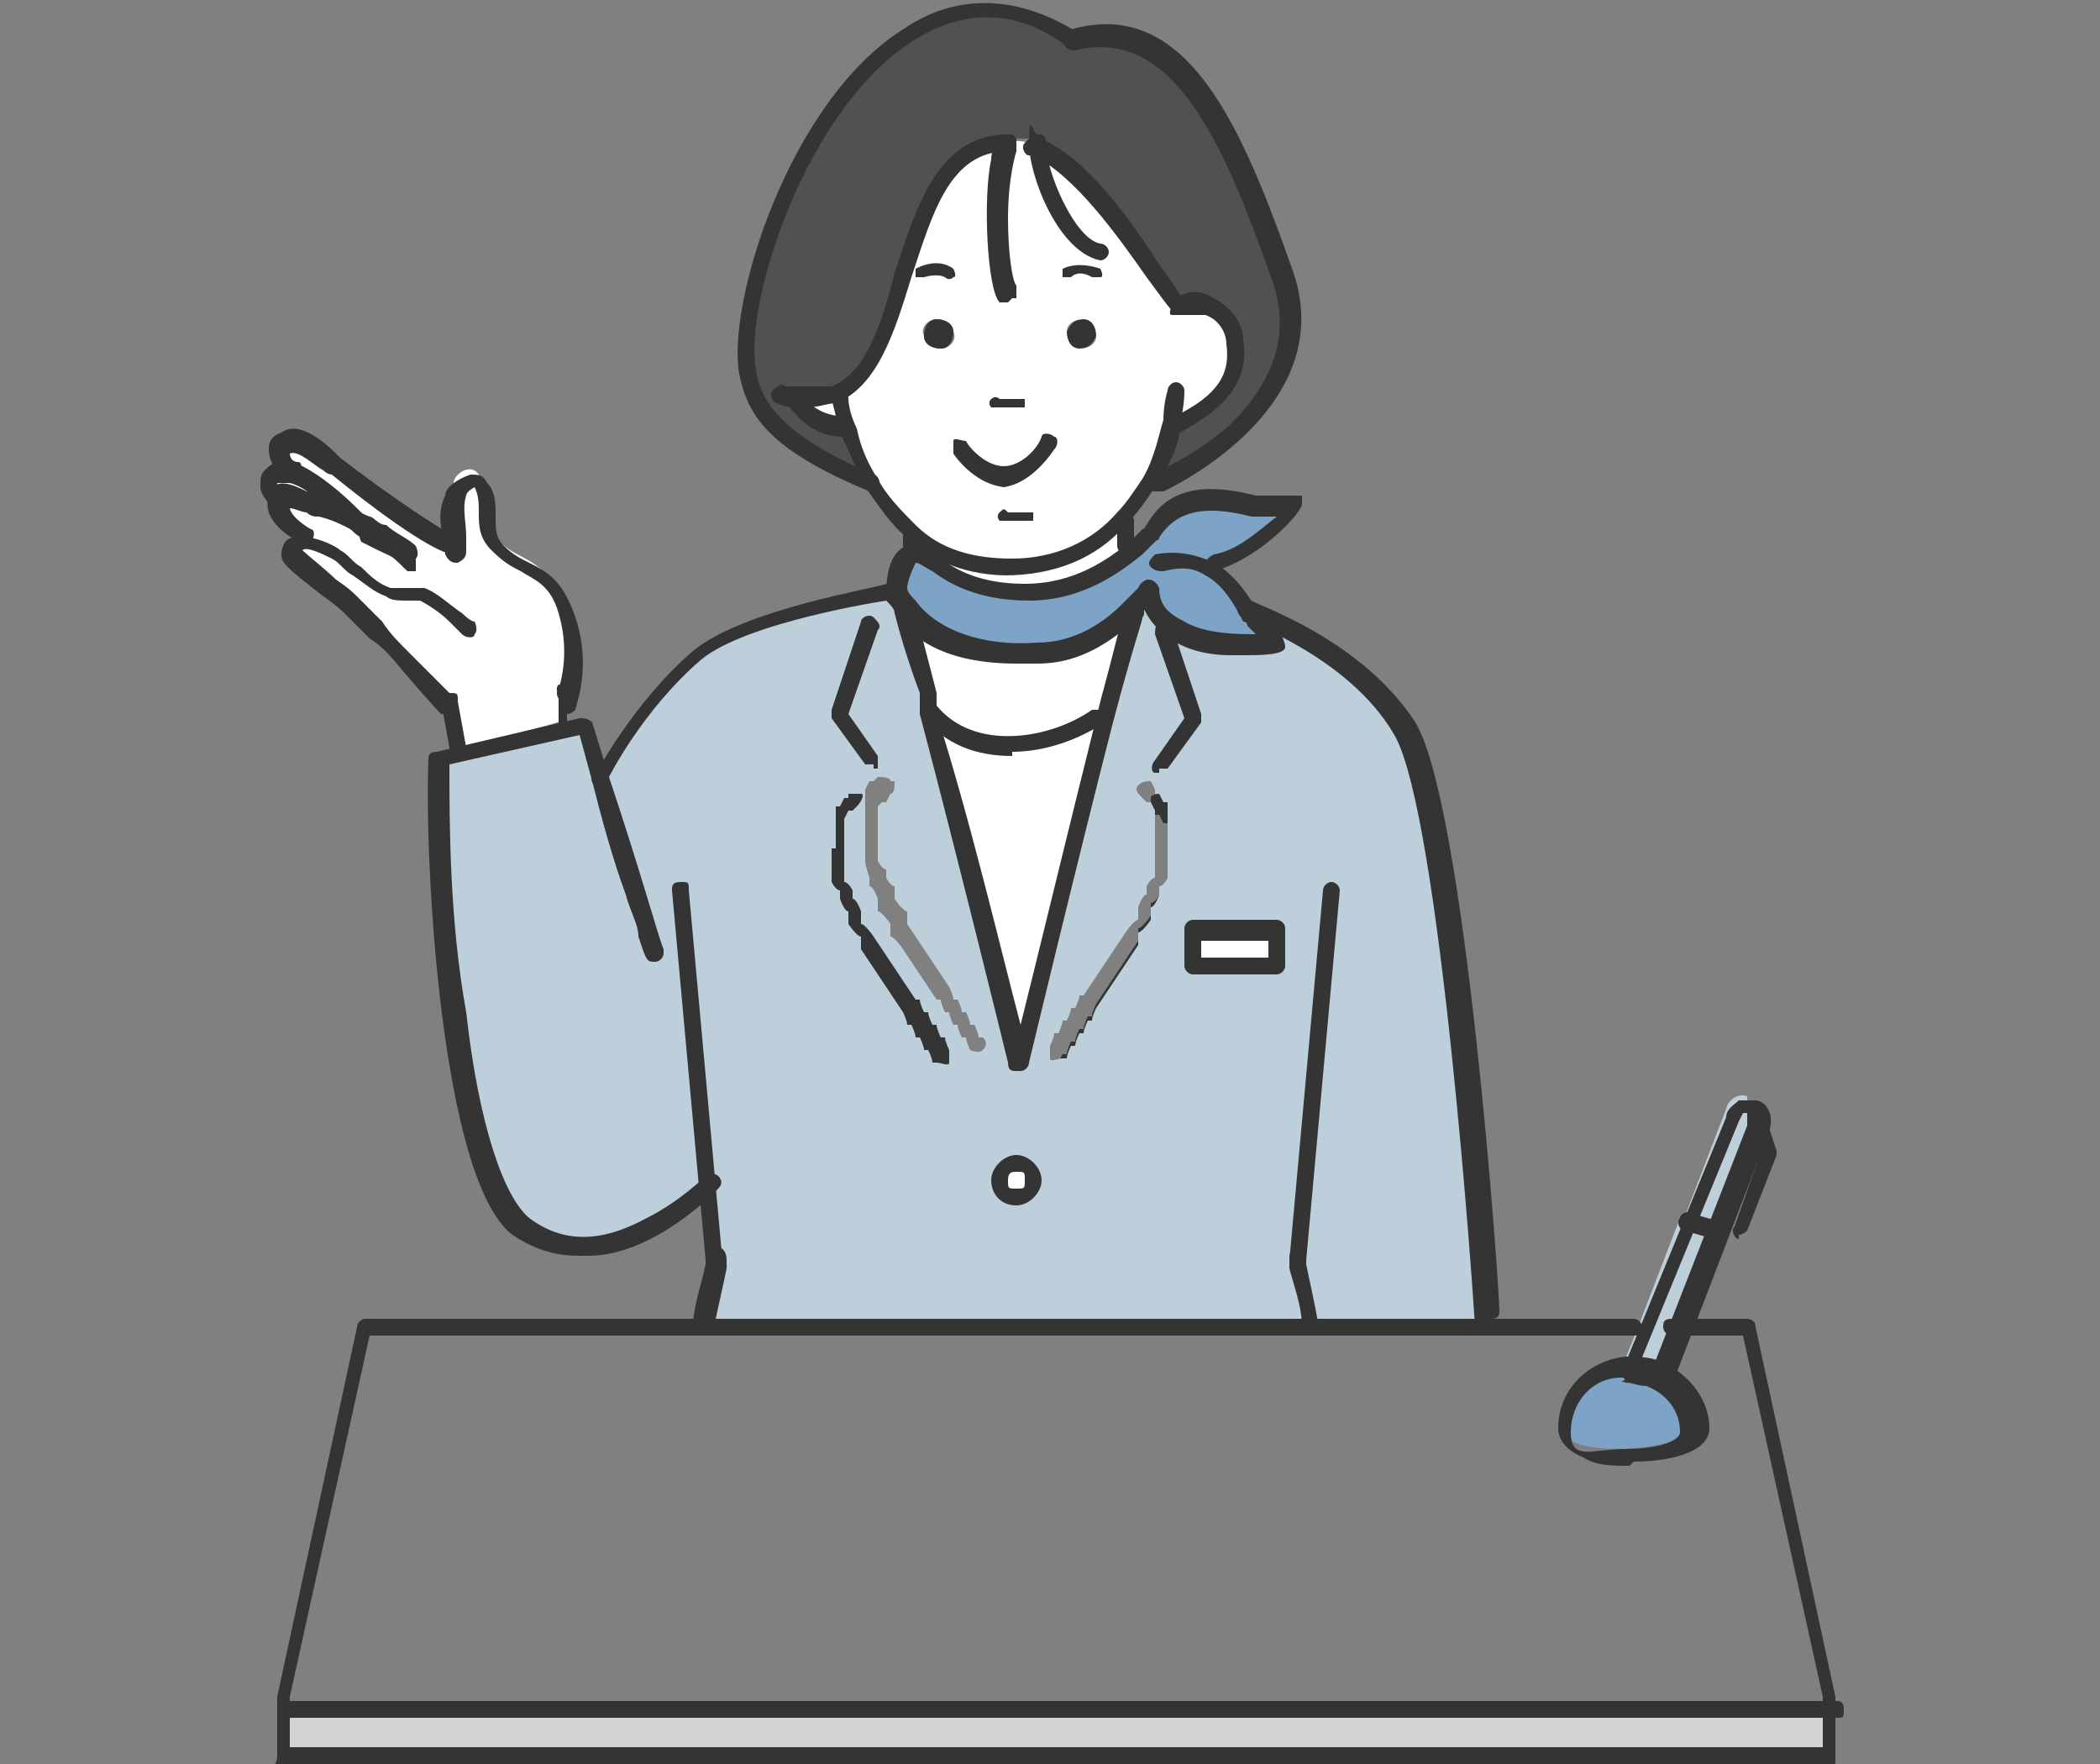
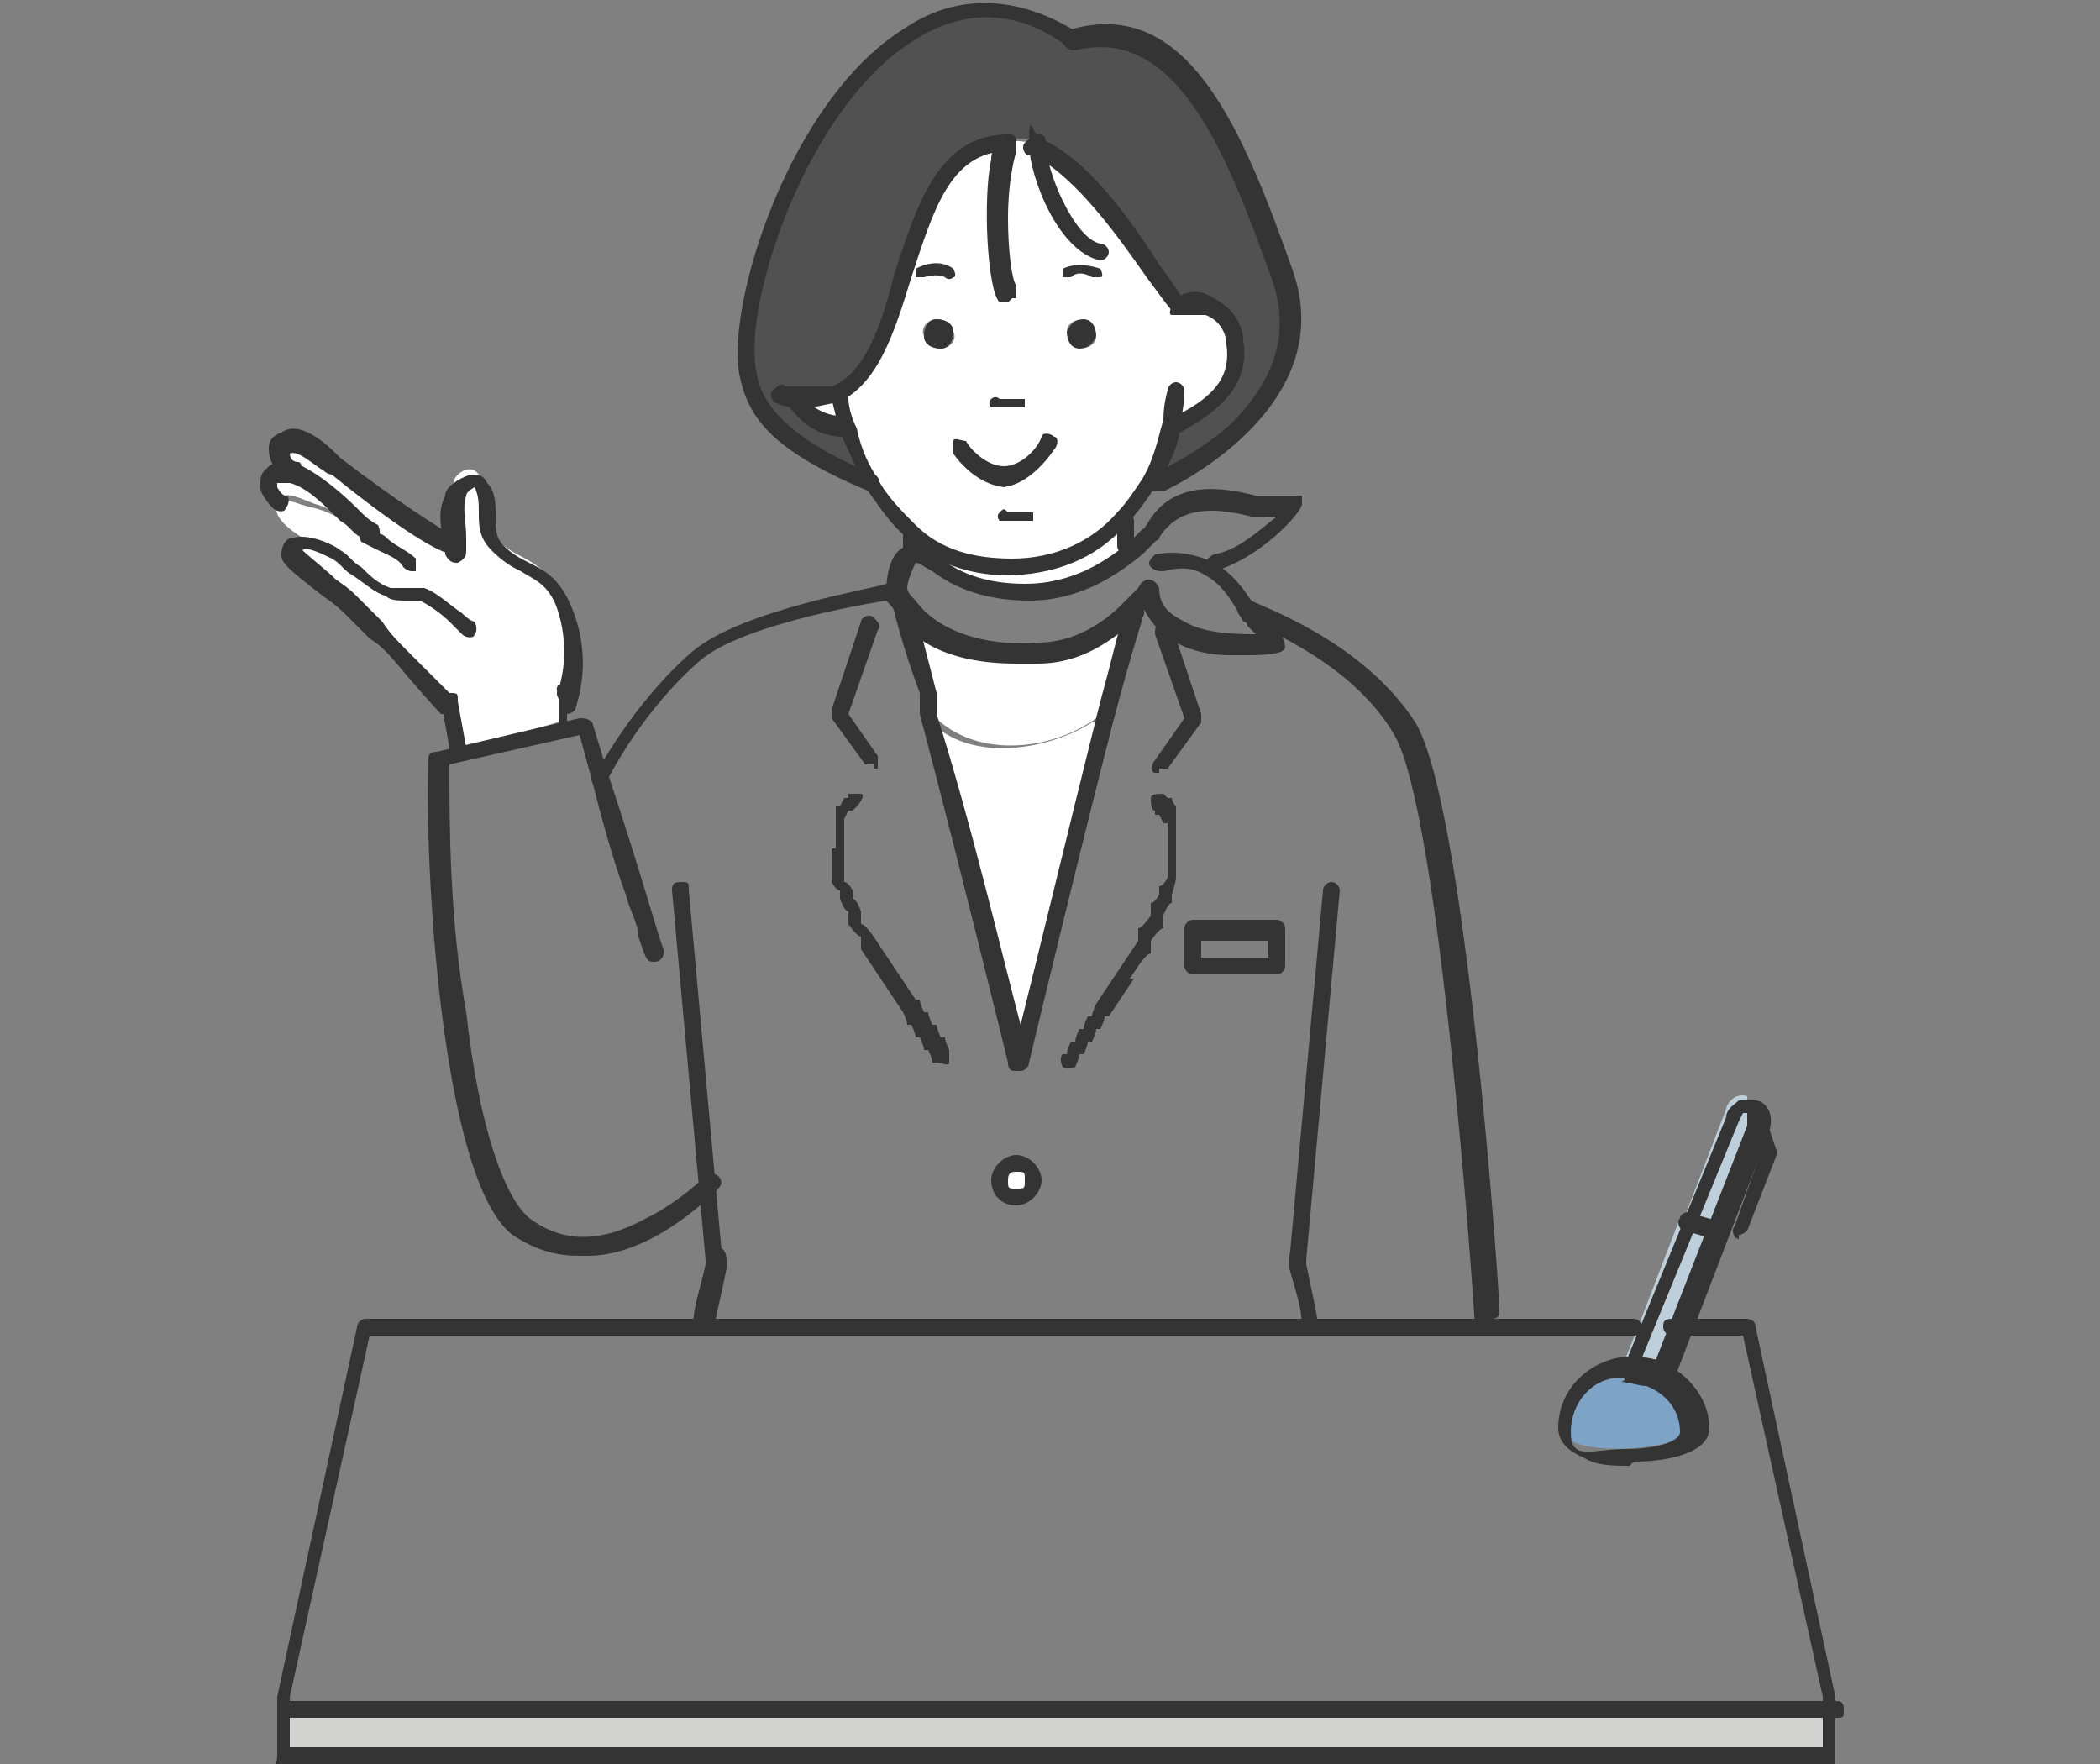
<svg xmlns="http://www.w3.org/2000/svg" id="_レイヤー_2" version="1.1" viewBox="0 0 50 42">
  <rect x="0" y="0" width="50" height="42" fill="#808080" stroke="none" />
  <defs>
    <style>
      .st0 {
        fill: #fff;
      }

      .st1 {
        fill: #bdcfda;
      }

      .st2 {
        fill: #d3d3d1;
      }

      .st3 {
        fill: #7da4c6;
      }

      .st4 {
        fill: #515151;
      }

      .st5 {
        fill: #343434;
      }
    </style>
  </defs>
  <g id="_09">
    <g>
      <polygon class="st2" points="43.7 40.6 43.7 41.8 6.8 41.8 6.8 40.6 6.8 40.6 43.7 40.6" />
      <path class="st1" d="M41.6,26.2c.4.1.2.4.2.5l-1,2.5h0l-.7-.2h0s1-2.6,1-2.6c0-.1.2-.4.5-.3h0Z" />
      <path class="st3" d="M39.4,32.7c.5.2.9.8.9,1.3s-3.1.8-3.1,0,.6-1.4,1.4-1.5c0,0,.1,0,.2,0,.2,0,.5,0,.7.1Z" />
      <path class="st1" d="M38.8,32.6c0,0-.1,0-.2,0h0l.4-1,1-2.6h0s.7.3.7.3h0l-.9,2.3-.5,1.2c-.2,0-.4-.1-.7-.1h0Z" />
-       <path class="st3" d="M27.2,14c0,.1-.2.3-.5.5-.5.4-1.2.9-2.1,1-1.9.1-2.8-.6-3.1-1.1,0-.1-.1-.2-.2-.3,0,0,0,0,0-.1,0-.3.1-.8.3-.9,0,0,0,0,.1,0,.5,0,1,.9,2.7.9,1.2,0,2.1-.7,2.6-1.1.2-.2.3-.3.3-.3h0c.6-1.2,1.9-.8,2.7-.6.2,0,.5,0,.7,0,0,0-.8,1.2-1.9,1.4h-.2c.4.3.7.7,1,1,0,0,.1.2.2.2.1.2.3.4.5.5,0,0-2.7.5-3-1.2h0s0,0,0,0Z" />
-       <rect class="st0" x="28.4" y="22.1" width="2" height=".9" />
      <path class="st4" d="M19,9.5h0c.3.5.6.7,1.1.7h.1c.1.3.3.8.6,1.2h-.1c-2.2-.9-2.8-1.7-3-2.6-.4-2.5,3.1-11.1,7.8-7.9,2.6-.7,3.9,2.4,5,5.6,1.1,3.1-3,4.9-3,4.9h0c.3-.5.5-1.1.5-1.5h.1c.8-.4,1.5-.9,1.4-1.9,0-.6-.7-1.2-1.3-.8h0c-.7-.8-2-3.3-3.4-3.9h0c-.4,0-.5,0-.8,0-2.7,0-2.1,5.2-4.1,6-.2,0-.5.1-.8,0h0Z" />
      <polygon class="st5" points="28.1 19.7 28.1 19.6 28.1 19.6 28.1 19.6 28.1 19.6 28.1 19.7 28.1 19.7" />
      <path class="st0" d="M26.8,14.6c0,.2-.4,1.2-.7,2.5h0c-1.1.8-3,1-4-.2h0c-.3-1-.5-1.9-.6-2.5h0c.4.5,1.2,1.2,3.1,1.1,1,0,1.7-.6,2.1-1h.1c0,0,0,0,0,0Z" />
      <path class="st0" d="M26.1,17.2h0c-.8,3.2-2,8.1-2,8.1,0,0-1.2-4.9-2.1-8.3h0c.9,1.2,2.9.9,4,.2Z" />
      <path class="st5" d="M25.8,7.6c.2,0,.4.2.3.4s-.2.3-.4.3-.4-.2-.3-.4.2-.3.4-.3Z" />
      <path class="st5" d="M27,23.3l-.2.3-.2.3-.2.3h-.1c0,.1-.1.3-.1.3h-.1c0,.1-.1.3-.1.3h-.1c0,.1-.1.3-.1.3h-.1c0,.1-.1.3-.1.3,0,0-.2.1-.3,0,0,0-.1-.2,0-.3h.1c0-.1.1-.3.1-.3h.1c0-.1.1-.3.1-.3h.1c0-.1.1-.3.1-.3h.1c0-.1.1-.3.1-.3l.2-.3.2-.3.2-.3.2-.3.2-.3v-.3c.1,0,.3-.3.3-.3v-.3c.1,0,.2-.2.2-.2v-.2c.1,0,.2-.2.2-.2h0c0-.1,0-.2,0-.2h0c0-.1,0-.2,0-.2h0c0-.1,0-.2,0-.2h0c0,0,0-.2,0-.2h0c0,0,0-.2,0-.2h0c0,0,0-.1,0-.1h0c0-.1,0-.2,0-.2h0s0,0,0,0h0s0,0,0,0h0c0,0,0,0,0,0h0s0,0,0,0h-.1c0,0-.1-.2-.1-.2h-.1c0,0,0-.1,0-.1h0s0,0,0,0h0s0,0,0,0h0s0,0,0,0h0s0,0,0,0h0c-.1,0-.1-.2-.1-.3,0-.1.2-.1.3-.1h0s0,0,0,0h0s0,0,0,0h0s0,0,0,0h0s0,0,0,0h0s0,0,0,0h0s.1.1.1.1h.1c0,.1.1.2.1.2h0s0,0,0,0h0c0,0,0,.1,0,.1h0v.2h0c0,.1,0,.2,0,.2h0c0,0,0,.1,0,.1h0c0,0,0,.1,0,.1h0c0,0,0,.2,0,.2h0c0,0,0,.2,0,.2h0c0,.1,0,.2,0,.2h0c0,.1,0,.2,0,.2h0c0,.1,0,.2,0,.2h0c0,.1-.1.4-.1.4v.2c-.1,0-.2.3-.2.3v.3c-.1,0-.3.3-.3.3v.3c-.1,0-.3.3-.3.3l-.2.3h0Z" />
      <path class="st0" d="M19.8,9.4c2-.8,1.4-5.9,4.1-6,.3-.1.5,0,.8,0h0c1.4.6,2.8,3.1,3.4,3.8h0c.6-.3,1.2.3,1.3.9.1,1-.5,1.6-1.4,1.9h-.1c0,.4-.3.9-.5,1.4-.2.3-.4.6-.6.9-.6.6-1.5,1.1-2.7,1.1-1,0-1.8-.3-2.4-.9-.4-.4-.7-.8-.9-1.2-.3-.5-.4-.9-.6-1.3-.1-.4-.2-.8-.2-.8h-.2,0ZM26.1,8c0-.2-.1-.4-.3-.4s-.4.1-.4.3.1.4.3.4.4-.1.4-.3ZM22.4,8.3c.2,0,.4-.2.3-.4s-.2-.3-.4-.3-.4.2-.3.4c0,.2.2.3.4.3Z" />
      <circle class="st0" cx="24.2" cy="28.1" r=".4" />
      <path class="st5" d="M22.7,7.9c0,.2-.1.4-.3.4s-.4-.1-.4-.3c0-.2.1-.4.3-.4s.4.1.4.3Z" />
      <path class="st0" d="M21.7,12.6c.6.5,1.4.9,2.4.9,1.2,0,2.1-.5,2.7-1.1h0v.6h.1c-.5.5-1.4,1.1-2.6,1.1-1.7,0-2.2-.9-2.7-.9h0v-.5h0s0,0,0,0Z" />
-       <path class="st1" d="M27.4,18.6c-.1,0-.2,0-.3.1s0,.2.1.3h0s0,0,0,0h0s0,0,0,0h0s0,0,0,0h0s0,0,0,0h0s0,0,0,0h0s.1.1.1.1h.1c0,0,.1.2.1.2h0s0,0,0,0h0c0,0,0,.2,0,.2h0c0,0,0,.1,0,.1h0c0,0,0,.1,0,.1h0c0,0,0,.2,0,.2h0c0,0,0,.2,0,.2h0c0,.1,0,.2,0,.2h0c0,.1,0,.2,0,.2h0c0,.1,0,.2,0,.2v.2c-.1,0-.2.2-.2.2v.2c-.1,0-.2.3-.2.3v.3c-.1,0-.3.3-.3.3l-.2.3-.2.3-.2.3-.2.3-.2.3h-.1c0,.1-.1.3-.1.3h-.1c0,.1-.1.3-.1.3h-.1c0,.1-.1.3-.1.3h-.1c0,.1-.1.3-.1.3,0,0,0,.2,0,.3s.2,0,.3,0h.1c0-.1.1-.3.1-.3h.1c0-.1.1-.3.1-.3h.1c0-.1.1-.3.1-.3h.1c0-.1.1-.3.1-.3l.2-.3.2-.3.2-.3.2-.3.2-.3v-.3c.1,0,.3-.3.3-.3v-.3c.1,0,.2-.3.2-.3v-.2c.1,0,.2-.2.2-.2h0c0-.1,0-.2,0-.2h0c0-.1,0-.2,0-.2h0c0-.1,0-.2,0-.2h0c0-.1,0-.2,0-.2h0c0,0,0-.2,0-.2h0c0,0,0-.2,0-.2h0c0,0,0-.1,0-.1h0c0,0,0-.1,0-.1h0c0,0,0-.1,0-.1h0c0-.1,0-.2,0-.2h0c0,0,0-.1,0-.1h0s0,0,0,0h-.1c0,0-.1-.2-.1-.2h-.1c0,0,0-.1,0-.1h0s0,0,0,0h0s0,0,0,0h0s0,0,0,0h0s0,0,0,0h0s0,0,0,0ZM21.2,18.6c0-.1-.2-.1-.3-.1h0s0,0,0,0h0s0,0,0,0h0s0,0,0,0h0s0,0,0,0h0s0,0,0,0h0s-.1.1-.1.1h-.1c0,0-.1.2-.1.2h0s0,0,0,0h0c0,0,0,.1,0,.1h0v.2h0c0,.1,0,.2,0,.2h0c0,0,0,.1,0,.1h0c0,0,0,.1,0,.1h0c0,0,0,.2,0,.2h0c0,0,0,.2,0,.2h0c0,.1,0,.2,0,.2h0c0,.1,0,.2,0,.2h0c0,.1,0,.2,0,.2h0c0,.1.1.4.1.4v.2c.1,0,.2.3.2.3v.3c.1,0,.3.3.3.3v.3c.1,0,.3.3.3.3l.2.3.2.3.2.3.2.3h.1c0,.1.1.3.1.3h.1c0,.1.1.3.1.3h.1c0,.1.1.3.1.3h.1c0,.1.1.3.1.3,0,0,.2.1.3,0s.1-.2,0-.3h-.1c0-.1-.1-.3-.1-.3h-.1c0-.1-.1-.3-.1-.3h-.1c0-.1-.1-.3-.1-.3h-.1c0-.1-.1-.3-.1-.3l-.2-.3-.2-.3-.2-.3-.2-.3-.2-.3v-.3c-.1,0-.3-.3-.3-.3v-.3c-.1,0-.2-.2-.2-.2v-.2c-.1,0-.2-.2-.2-.2h0c0-.1,0-.2,0-.2h0c0-.1,0-.2,0-.2h0c0-.1,0-.2,0-.2h0c0,0,0-.2,0-.2h0c0,0,0-.2,0-.2h0c0,0,0-.1,0-.1h0c0,0,0-.1,0-.1h0c0,0,0-.1,0-.1h0s0,0,0,0h0s.1-.1.1-.1h.1c0,0,.1-.2.1-.2h0s0,0,0,0h0s0,0,0,0h0s0,0,0,0h0s0,0,0,0h0s0,0,0,0h0c.1,0,.1-.2.1-.3h0ZM16.9,28.1h-.1s-2.3,2.6-4.4,1c-1.6-1.2-2-8.5-2-11.1h.6c0-.1,2.6-.7,2.6-.7h.3c0,0,.2.5.4,1.2h.1s.9-1.7,2.3-2.9c1.1-1,4.5-1.5,4.5-1.5h.2c0,0,0,0,0,0,0,0,.1.2.2.3h0c.1.6.4,1.5.6,2.5.9,3.4,2.1,8.3,2.1,8.3,0,0,1.2-5,2-8.1.3-1.3.6-2.3.7-2.5h-.1c.2-.3.4-.5.5-.6h0c.3,1.8,3.1,1.3,3,1.3-.2-.1-.4-.3-.5-.5,0,0-.1-.2-.2-.2h0s2.5.9,3.7,2.8c1.2,2,2,13.9,2,13.9v.3h-18.6c0-.6.2-1.1.3-1.6l-.2-1.8h0ZM30.4,23v-.9h-2v.9h2ZM24.6,28.1c0-.2-.2-.4-.4-.4s-.4.2-.4.4.2.4.4.4.4-.2.4-.4Z" />
      <polygon class="st5" points="20.2 19.5 20.2 19.5 20.2 19.4 20.2 19.5 20.2 19.5 20.2 19.5 20.2 19.5" />
      <path class="st5" d="M19.9,20.2h0c0,0,0-.2,0-.2h0c0,0,0-.2,0-.2h0c0,0,0-.1,0-.1h0c0,0,0-.1,0-.1h0c0,0,0-.1,0-.1h0c0,0,0-.2,0-.2h0c0,0,0-.1,0-.1h0s0,0,0,0h.1c0,0,.1-.2.1-.2h.1c0,0,0-.1,0-.1h0s0,0,0,0h0s0,0,0,0h0s0,0,0,0h0s0,0,0,0h0c.1,0,.2,0,.3,0s0,.2-.1.3h0s0,0,0,0h0s0,0,0,0h0s0,0,0,0h0s0,0,0,0h0s0,0,0,0h0s-.1.1-.1.1h-.1c0,0-.1.2-.1.2h0s0,0,0,0h0s0,0,0,0h0s0,0,0,0h0c0,0,0,.1,0,.1h0c0,0,0,.1,0,.1h0c0,0,0,.1,0,.1h0c0,0,0,.2,0,.2h0c0,0,0,.2,0,.2h0c0,.1,0,.2,0,.2h0c0,.1,0,.2,0,.2h0c0,.1,0,.2,0,.2v.2c.1,0,.2.2.2.2v.2c.1,0,.2.3.2.3v.3c.1,0,.3.3.3.3l.2.3.2.3.2.3.2.3.2.3h.1c0,.1.1.3.1.3h.1c0,.1.1.3.1.3h.1c0,.1.1.3.1.3h.1c0,.1.1.3.1.3,0,0,0,.2,0,.3s-.2,0-.3,0h-.1c0-.1-.1-.3-.1-.3h-.1c0-.1-.1-.3-.1-.3h-.1c0-.1-.1-.3-.1-.3h-.1c0-.1-.1-.3-.1-.3l-.2-.3-.2-.3-.2-.3-.2-.3-.2-.3v-.3c-.1,0-.3-.3-.3-.3v-.3c-.1,0-.2-.3-.2-.3v-.2c-.1,0-.2-.2-.2-.2h0c0-.1,0-.2,0-.2h0c0-.1,0-.2,0-.2h0c0-.1,0-.2,0-.2h0c0-.1,0-.2,0-.2h0Z" />
      <path class="st0" d="M19,9.5c.3,0,.6,0,.8,0h.2s0,.3.2.8h-.1c-.4,0-.8-.2-1.1-.6h0Z" />
      <path class="st0" d="M8.7,12.6c-.5-.4-1.1-1.1-1.7-1.4h0c-.2-.1-.5-.5-.1-.7.3-.2.9.4,1.2.6.6.5,2.4,1.8,2.8,1.8h0c-.1-.5-.3-.9-.1-1.4,0-.2.4-.5.6-.2.3.4,0,1,.4,1.5.5.6,1.2.4,1.6,1.6.4,1.1,0,2,0,2h0s.1.7.1.7h0c0,.1-2.6.7-2.6.7h0c0,0-.2-1.1-.2-1.1h0s-.2-.2-.8-.9c-.8-.9-.6-.7-1.5-1.6-.2-.2-1.4-1-1.4-1.2,0-.1,0-.2.2-.2h0c-.5-.3-.7-.6-.6-.8,0,0,0,0,0,0,.2-.2.4,0,.9.1.4.1.9.4,1.2.6h0ZM8.7,12.6s.1,0,.2.1c0,0,.1,0,.2.1.2.2.4.3.7.5-.2-.2-.4-.3-.7-.5-.1,0-.2-.2-.4-.2h0Z" />
      <path class="st0" d="M8.7,12.6c-.4-.2-.8-.5-1.2-.6-.5-.2-.7-.3-.9-.1h0s-.2-.2-.2-.4.1-.4.3-.4.3,0,.4.1c.6.3,1.2,1,1.7,1.4h0Z" />
-       <path class="st5" d="M24.1,18c-.9,0-1.6-.3-2.1-.9,0-.1,0-.2,0-.3,0,0,.2,0,.3,0,.9,1.1,2.7.8,3.7.1.1,0,.2,0,.3,0,0,.1,0,.2,0,.3-.6.4-1.4.7-2.2.7h0Z" />
      <path class="st5" d="M40.8,29.5s0,0,0,0l-.7-.2c-.1,0-.2-.2-.1-.3,0-.1.2-.2.3-.1l.7.2c.1,0,.2.2.1.3,0,0-.1.1-.2.1h0Z" />
      <path class="st5" d="M41.4,29.5s0,0,0,0c-.1,0-.2-.2-.1-.3l.6-1.7-.2-.5c0-.1,0-.2.1-.3s.2,0,.3.1l.2.6s0,.1,0,.1l-.7,1.8c0,0-.1.1-.2.1h0Z" />
      <path class="st5" d="M24,13.7c-.9,0-1.8-.3-2.4-.9-.4-.3-.7-.8-1-1.2-.2-.4-.4-.9-.6-1.3-.1-.4-.2-.8-.2-.8,0-.1,0-.2.2-.2.1,0,.2,0,.2.2,0,0,0,.3.2.7.1.5.3.9.5,1.2.2.4.6.8.9,1.1.6.6,1.4.8,2.3.8,1,0,1.9-.4,2.5-1.1.2-.2.4-.5.6-.8.3-.5.4-1.1.5-1.4,0-.4.1-.7.1-.7,0-.1.1-.2.2-.2.1,0,.2.1.2.2s0,.3-.1.8c0,.4-.2.9-.6,1.5-.2.3-.4.6-.7.9-.7.8-1.7,1.2-2.9,1.2h-.2Z" />
      <path class="st5" d="M20.1,10.4c-.5,0-.9-.2-1.3-.7,0-.1,0-.2,0-.3.1,0,.2,0,.3,0,.1.2.5.5.9.5s.2.1.2.2-.1.2-.2.2Z" />
      <path class="st5" d="M10.9,18c-.1,0-.2,0-.2-.2l-.2-1.1c0-.1,0-.2.2-.2s.2,0,.2.2l.2,1.1c0,.1,0,.2-.2.2h0,0Z" />
      <path class="st5" d="M13.5,17.4c-.1,0-.2,0-.2-.2v-.7c-.1-.1,0-.2,0-.2s.2,0,.2.2v.7c.1.1,0,.2,0,.2h0,0Z" />
      <path class="st5" d="M28.1,10.3c0,0-.2,0-.2-.1,0-.1,0-.2.1-.3,1-.5,1.3-1,1.2-1.7,0-.3-.2-.6-.5-.7-.2,0-.3,0-.5,0,0,0,0,0,0,0,0,0-.2,0-.3,0s0-.2,0-.3c0,0,0,0,.1-.1.3-.2.6-.2.9,0,.4.2.7.6.7,1,.2,1.2-.8,1.8-1.5,2.2,0,0,0,0-.1,0h0Z" />
      <path class="st5" d="M23.9,9.7c-.1,0-.2,0-.3,0,0,0-.1-.1,0-.2,0,0,.1-.1.2,0,.1,0,.3,0,.4,0,0,0,.2,0,.2,0s0,.2,0,.2c-.1,0-.3,0-.4,0h0Z" />
      <path class="st5" d="M28.2,7.5c0,0-.1,0-.2,0-.2-.2-.4-.5-.7-.9-.7-1-1.7-2.4-2.7-2.9,0,0,0,0-.1,0-.1,0-.2-.2-.1-.3s.2-.2.3-.1c0,0,0,0,.1,0,1.1.5,2.1,1.9,2.8,3,.3.4.5.7.6.9,0,0,0,.2,0,.3,0,0,0,0-.1,0h0Z" />
      <path class="st5" d="M19.3,9.7c0,0-.2,0-.3,0-.1,0-.3,0-.5-.1-.1,0-.2-.2-.1-.3s.2-.2.3-.1c.1,0,.3,0,.4,0,.3,0,.5,0,.7,0,.8-.3,1.2-1.5,1.5-2.7.5-1.5,1-3.3,2.7-3.3h0c.1,0,.2,0,.2.2s-.1.2-.2.2h0c-1.4,0-1.8,1.5-2.3,3-.4,1.3-.8,2.6-1.8,3-.2,0-.4.1-.7.1h0Z" />
      <path class="st5" d="M27.5,11.7c0,0-.2,0-.2-.1,0-.1,0-.2.1-.3,0,0,1-.4,1.9-1.2,1.1-1.1,1.4-2.2,1-3.4-1.1-3.1-2.3-6.1-4.7-5.5-.1,0-.2,0-.3-.2s0-.2.2-.3c2.8-.8,4.1,2.4,5.3,5.8,1.1,3.3-3.1,5.2-3.1,5.2,0,0,0,0,0,0h0Z" />
      <path class="st5" d="M26.1,6.6s0,0-.1,0h0s-.3-.2-.5,0c0,0-.2,0-.2,0,0,0,0-.2,0-.2.4-.2.9,0,.9,0,0,0,.1.2,0,.2,0,0,0,0-.1,0h0Z" />
      <path class="st5" d="M21.9,6.6c0,0-.1,0-.1,0,0,0,0-.2,0-.2,0,0,.5-.3.9,0,0,0,.1.2,0,.2,0,0-.1.1-.2,0-.2-.1-.5,0-.5,0,0,0,0,0-.1,0h0Z" />
      <path class="st5" d="M24,7.2c0,0-.1,0-.2,0-.3-.3-.4-2.5-.2-3.4,0-.3.2-.5.3-.5.1,0,.2,0,.3,0,0,.1,0,.2,0,.3,0,0-.2.6-.2,1.6,0,.8.1,1.5.2,1.6,0,0,0,.2,0,.3,0,0,0,0-.1,0h0Z" />
      <path class="st5" d="M26.2,6.2h0c-1-.2-1.7-2-1.7-2.8s.1-.2.2-.2.2,0,.2.2c0,.7.7,2.3,1.3,2.4.1,0,.2.1.2.2,0,.1-.1.2-.2.2h0Z" />
      <path class="st5" d="M20.7,11.7s0,0,0,0c-2.4-1-2.9-1.8-3.1-2.8-.3-1.7,1.2-6.5,3.9-8.2,1.3-.9,2.8-.8,4.2.1.1,0,.1.2,0,.3,0,.1-.2.1-.3,0-1.2-.9-2.5-.9-3.7-.1-2.5,1.6-4,6.2-3.7,7.8.1.8.7,1.6,2.8,2.5.1,0,.2.2.1.3,0,0-.1.1-.2.1h0Z" />
      <path class="st5" d="M13.4,16.7s0,0,0,0c-.1,0-.2-.2-.1-.3,0,0,.3-.8,0-1.8-.2-.7-.6-.8-.9-1-.2-.1-.4-.2-.7-.5-.3-.3-.3-.6-.3-.9,0-.2,0-.4-.1-.6,0,0,0,0,0,0h0s-.2.1-.2.2c-.1.3,0,.6,0,1,0,0,0,.2,0,.3,0,.1,0,.2-.2.3-.1,0-.2,0-.3-.2,0,0,0-.2,0-.2-.1-.4-.2-.8,0-1.2,0-.2.3-.4.6-.5.2,0,.3,0,.4.2.2.2.2.5.2.8,0,.3,0,.5.2.7.2.2.4.3.6.4.4.2.8.4,1.1,1.3.4,1.2,0,2.1,0,2.2,0,0-.1.1-.2.1Z" />
      <path class="st5" d="M10.8,13.2c-.3,0-1.3-.6-2.9-1.9,0,0-.1,0-.2-.1-.2-.1-.6-.5-.8-.4,0,0,0,0,0,0,0,0,0,.2.2.2.1,0,.1.2,0,.3,0,.1-.2.1-.3,0-.2,0-.4-.3-.4-.6,0-.1,0-.3.3-.4.4-.3,1,.2,1.3.5,0,0,0,0,.1.1,1.3,1,2.4,1.7,2.6,1.8.1,0,.2,0,.2.2,0,.1,0,.2-.2.3h0,0ZM10.8,12.7h0Z" />
      <path class="st5" d="M8.7,12.8s0,0-.1,0c-.2-.1-.3-.3-.5-.4-.4-.4-.8-.8-1.2-.9-.1,0-.2,0-.3,0,0,0,0,0,0,0,0,0,0,0,0,.1,0,0,.1.2.2.2.1,0,.1.2,0,.3,0,.1-.2.1-.3,0,0,0-.3-.3-.3-.5,0-.2,0-.3.1-.4.1-.1.2-.2.4-.2s.3,0,.5.1c.4.2.9.6,1.3,1,.2.2.3.3.5.4,0,0,.1.2,0,.3,0,0-.1,0-.2,0h0Z" />
      <path class="st5" d="M9.8,13.6c0,0-.1,0-.2-.1,0,0,0,0,0,0-.1-.2-.4-.3-.6-.4h0c0,0-.2-.1-.2-.1,0,0,0,0-.2-.1h0c0,0-.1-.2,0-.3s.2-.1.3,0h0s0,0,.1.1c0,0,.1,0,.2.1h0c.2.2.5.3.7.5,0,0,0,0,0,0,0,.1,0,.2,0,.3,0,0,0,0-.1,0h0Z" />
-       <path class="st5" d="M9.8,13.6s0,0-.1,0c0,0,0,0,0,0h0c-.2-.2-.4-.4-.6-.5-.1,0-.2-.2-.3-.2,0,0,0,0,0,0-.4-.3-.8-.5-1.2-.6-.1,0-.2,0-.3-.1-.1,0-.3-.1-.4-.1h0s0,0,0,0c0,0,0,.2.5.5.1,0,.1.2,0,.3,0,.1-.2.1-.3,0-.7-.4-.8-.8-.7-1.1,0,0,0,0,0-.1.2-.3.5-.2.9,0,0,0,.2,0,.2,0,.4.1.8.4,1.3.6h0s0,0,0,0c.1,0,.2.2.4.2.2.2.5.3.7.5,0,0,0,0,0,0h0c0,0,.1.2,0,.3,0,0-.1,0-.2,0h0Z" />
      <path class="st5" d="M10.7,17c0,0-.1,0-.2,0,0,0-.2-.2-.8-.9-.5-.6-.6-.7-.9-.9-.1-.1-.3-.3-.6-.6,0,0-.2-.2-.5-.4-.9-.7-1-.8-1-1,0-.2.1-.4.3-.4.4-.1,1,.2,1.1.3.2.1.3.3.5.4.2.2.4.4.7.5,0,0,.2,0,.4,0,.1,0,.3,0,.4,0,.3.1.6.4.9.6,0,0,.2.2.3.2,0,0,.1.2,0,.3,0,.1-.2.1-.3,0s-.2-.2-.3-.3c-.2-.2-.5-.4-.7-.5,0,0-.2,0-.3,0-.2,0-.4,0-.5-.1-.3-.1-.5-.3-.8-.5-.2-.1-.3-.3-.5-.4-.2-.1-.6-.3-.7-.2.1.1.6.5.8.7.3.2.4.3.5.4.3.3.5.5.6.6.2.3.3.4.9,1,.7.7.9.9.9.9,0,0,0,.2,0,.3,0,0,0,0-.2,0h0Z" />
      <path class="st5" d="M26.8,13.2c-.1,0-.2-.1-.2-.2v-.6c0-.1.1-.2.2-.2s.2.1.2.2v.6c0,.1-.1.2-.2.2Z" />
      <path class="st5" d="M24.2,15.8c-1.7,0-2.5-.6-2.9-1.2,0-.1-.1-.2-.2-.3,0,0,0-.1,0-.2,0-.4.1-1,.5-1.1,0,0,.1,0,.2,0,.2,0,.4.1.6.3.4.3,1,.6,2,.6,1.2,0,2-.6,2.5-1,.2-.2.3-.3.3-.3,0,0,.2-.1.3,0s.1.2,0,.3c0,0-.1.1-.3.3-.5.4-1.4,1.1-2.7,1.1-1.2,0-1.9-.4-2.3-.7-.2-.1-.3-.2-.4-.2h0c0,0-.2.4-.2.6,0,0,0,0,0,0,0,.1.1.2.2.3.5.7,1.6,1.1,2.9,1,.9,0,1.6-.5,2-.9.2-.2.4-.4.5-.5,0,0,0,0,0,0,0-.1.2-.1.3,0,.1,0,.1.2,0,.3,0,0,0,0,0,0,0,0-.2.3-.5.6-.5.4-1.2,1-2.3,1-.1,0-.3,0-.4,0h0Z" />
      <path class="st5" d="M21.7,13.3c-.1,0-.2-.1-.2-.2v-.4c0-.1.1-.2.2-.2s.2.1.2.2v.4c0,.1-.1.2-.2.2Z" />
      <path class="st5" d="M43.7,40.9H6.8c-.1,0-.2,0-.2-.2s.1-.2.2-.2h36.9c.1,0,.2,0,.2.2s0,.2-.2.2Z" />
      <path class="st5" d="M20.8,18.2c0,0-.1,0-.2,0l-.8-1.1c0,0,0-.1,0-.2l.7-2.1c0-.1.2-.2.3-.1s.2.2.1.3l-.7,2,.7,1c0,.1,0,.2,0,.3,0,0,0,0-.1,0h0Z" />
      <path class="st5" d="M27.6,18.4s0,0-.1,0c-.1,0-.1-.2,0-.3l.7-1-.7-2c0-.1,0-.2.1-.3.1,0,.2,0,.3.1l.7,2.1c0,0,0,.1,0,.2l-.8,1.1c0,0-.1,0-.2,0h0Z" />
      <path class="st5" d="M16.7,31.8h0c-.1,0-.2-.1-.2-.2,0-.5.2-1,.3-1.5v-.2c0-.1.2-.2.3-.2s.2.1.2.3v.2c-.1.5-.2.9-.3,1.4,0,.1-.1.2-.2.2h0Z" />
      <path class="st5" d="M31.2,31.8c-.1,0-.2,0-.2-.2,0-.5-.2-1-.3-1.4v-.2c0-.1,0-.2.1-.3s.2,0,.3.2v.2c.1.5.2.9.3,1.5,0,.1,0,.2-.2.2h0Z" />
      <path class="st5" d="M17,30.2c-.1,0-.2,0-.2-.2l-.8-8.8c0-.1,0-.2.2-.2s.2,0,.2.2l.8,8.8c0,.1,0,.2-.2.2h0Z" />
      <path class="st5" d="M30.9,30.2h0c-.1,0-.2-.1-.2-.2l.8-8.8c0-.1.1-.2.2-.2.1,0,.2.1.2.2l-.8,8.8c0,.1-.1.2-.2.2Z" />
      <path class="st5" d="M24.2,28.7c-.4,0-.6-.3-.6-.6s.3-.6.6-.6.6.3.6.6-.3.6-.6.6ZM24.2,27.9c-.1,0-.2,0-.2.2s0,.2.2.2.2,0,.2-.2,0-.2-.2-.2Z" />
      <path class="st5" d="M35.3,31.5c-.1,0-.2,0-.2-.2,0-.1-.8-11.9-1.9-13.8-1.1-1.9-3.6-2.7-3.6-2.8-.1,0-.2-.2-.1-.3,0-.1.2-.2.3-.1s2.6.9,3.9,2.9c1.2,2,2,13.5,2,14,0,.1,0,.2-.2.2h0Z" />
      <path class="st5" d="M14.3,18.7s0,0-.1,0c-.1,0-.2-.2,0-.3,0,0,.9-1.7,2.3-2.9,1.2-1,4.4-1.5,4.6-1.6.1,0,.2,0,.2.2s0,.2-.2.2c0,0-3.3.5-4.4,1.4-1.4,1.2-2.2,2.8-2.2,2.8,0,0-.1.1-.2.1h0Z" />
      <path class="st5" d="M24.1,12.4c-.1,0-.2,0-.3,0,0,0-.1-.1,0-.2s.1-.1.2,0c.1,0,.3,0,.4,0,0,0,.2,0,.2,0,0,0,0,.2,0,.2-.1,0-.3,0-.4,0h0Z" />
      <path class="st5" d="M24.2,25.5c-.1,0-.2,0-.2-.2,0,0-1.2-4.9-2.1-8.3v-.5c-.3-.8-.5-1.5-.6-1.9,0-.1,0-.2.2-.3.1,0,.2,0,.3.2.1.5.3,1.2.5,2v.5c.8,2.5,1.6,5.9,2,7.4.4-1.6,1.2-4.9,1.8-7.3.4-1.5.6-2.4.7-2.6,0-.1.2-.2.3-.1.1,0,.2.2.1.3,0,.1-.2.6-.7,2.5-.8,3.1-2,8.1-2,8.1,0,.1-.1.2-.2.2h0Z" />
      <path class="st5" d="M24,11.6c-.6,0-1.1-.5-1.3-.8,0-.1,0-.2,0-.3s.2,0,.3,0c.1.2.5.6.9.6h0c.4,0,.8-.4.9-.7,0-.1.2-.1.3,0,.1,0,.1.2,0,.3-.2.3-.7.9-1.3.9h0,0Z" />
      <path class="st5" d="M13.8,29.9c-.5,0-1-.1-1.6-.5-1.7-1.3-2.1-8.9-2-11.3,0-.1,0-.2.2-.2l3.4-.8c.1,0,.2,0,.3.1l.4,1.3c.8,2.4,1.2,3.9,1.3,4.1,0,0,0,0,0,.1,0,.1-.1.2-.2.2-.2,0-.2,0-.4-.6,0-.3-.2-.6-.3-1-.3-.8-.6-1.9-.8-2.7l-.3-1.1-3.1.7c0,1.4,0,3.7.4,5.9.3,2.7.9,4.4,1.5,4.9.8.6,1.7.6,2.8,0,.8-.4,1.4-1,1.4-1,0,0,.2-.1.3,0s.1.2,0,.3c0,0-1.5,1.6-3.1,1.6h0Z" />
      <path class="st5" d="M29.6,15.6h-.3c-1.2,0-2-.6-2.2-1.5,0-.1,0-.2.2-.3.1,0,.2,0,.3.2,0,.4.2.6.6.8.5.3,1.3.3,1.7.3,0,0-.1-.1-.2-.2,0,0,0-.1-.1-.1h0c-.2-.4-.5-.9-.9-1.1-.3-.2-.6-.2-1-.1-.1,0-.2,0-.3-.1s0-.2.1-.3c.5-.1,1,0,1.4.2s.8.7,1,1.1c0,0,0,0,0,.1,0,0,0,0,.1.1.1.2.3.3.5.4,0,0,.1.2.1.3,0,.2-.6.2-1,.2Z" />
      <path class="st5" d="M28.9,13.7c-.1,0-.2,0-.2-.2,0-.1,0-.2.2-.3.6-.1,1.1-.6,1.5-.9-.1,0-.2,0-.3,0-.1,0-.2,0-.3,0-.8-.2-1.7-.3-2.2.5,0,.1-.2.1-.3,0-.1,0-.1-.2,0-.3.6-1.1,1.8-.9,2.6-.7.1,0,.2,0,.3,0,.2,0,.4,0,.6,0,0,0,.2,0,.2,0,0,0,0,.1,0,.2,0,.2-1,1.3-2.1,1.6h0,0Z" />
      <path class="st5" d="M39.4,32.9s0,0,0,0c0,0-.2-.2-.1-.2l2.3-5.9c0-.2,0-.2,0-.3,0,0-.1,0-.1,0,0,0,0,0-.1.2l-2.5,6.1c0,0-.2.2-.2.1s-.2-.2-.1-.2l2.5-6.1c0-.2.2-.3.3-.4,0,0,.2,0,.4,0,.2,0,.5.3.3.8l-2.3,6c0,0,0,.1-.2.1h0Z" />
      <path class="st5" d="M43.7,42H6.8c0,0-.1,0-.2,0s0,0,0-.2v-1.4h0s1.9-8.8,1.9-8.8c0-.1.1-.2.2-.2h30.2c.1,0,.2.1.2.2s0,.2-.2.2H8.8l-1.9,8.6v1.2h36.5v-1.2l-1.9-8.6h-1.7c-.1,0-.2-.1-.2-.2s0-.2.2-.2h1.8c0,0,.2,0,.2.2l1.9,8.8h0v1.5c0,.1,0,.2-.2.2h0Z" />
      <path class="st5" d="M30.4,23.2h-2c-.1,0-.2-.1-.2-.2v-.9c0-.1.1-.2.2-.2h2c.1,0,.2.1.2.2v.9c0,.1-.1.2-.2.2ZM28.6,22.8h1.6v-.4h-1.6v.4Z" />
      <path class="st5" d="M38.8,34.9c-.4,0-.8,0-1.1-.2-.5-.2-.6-.5-.6-.7,0-.9.7-1.6,1.6-1.7.3,0,.7,0,1,.2h0c.6.3,1,.9,1,1.5s-1,.8-1.8.8h0ZM38.8,32.8h-.2c-.7,0-1.2.6-1.2,1.3s.5.4,1.3.4,1.3-.2,1.3-.4c0-.5-.3-.9-.8-1.1h0c-.2,0-.4-.1-.6-.1h0Z" />
    </g>
  </g>
</svg>